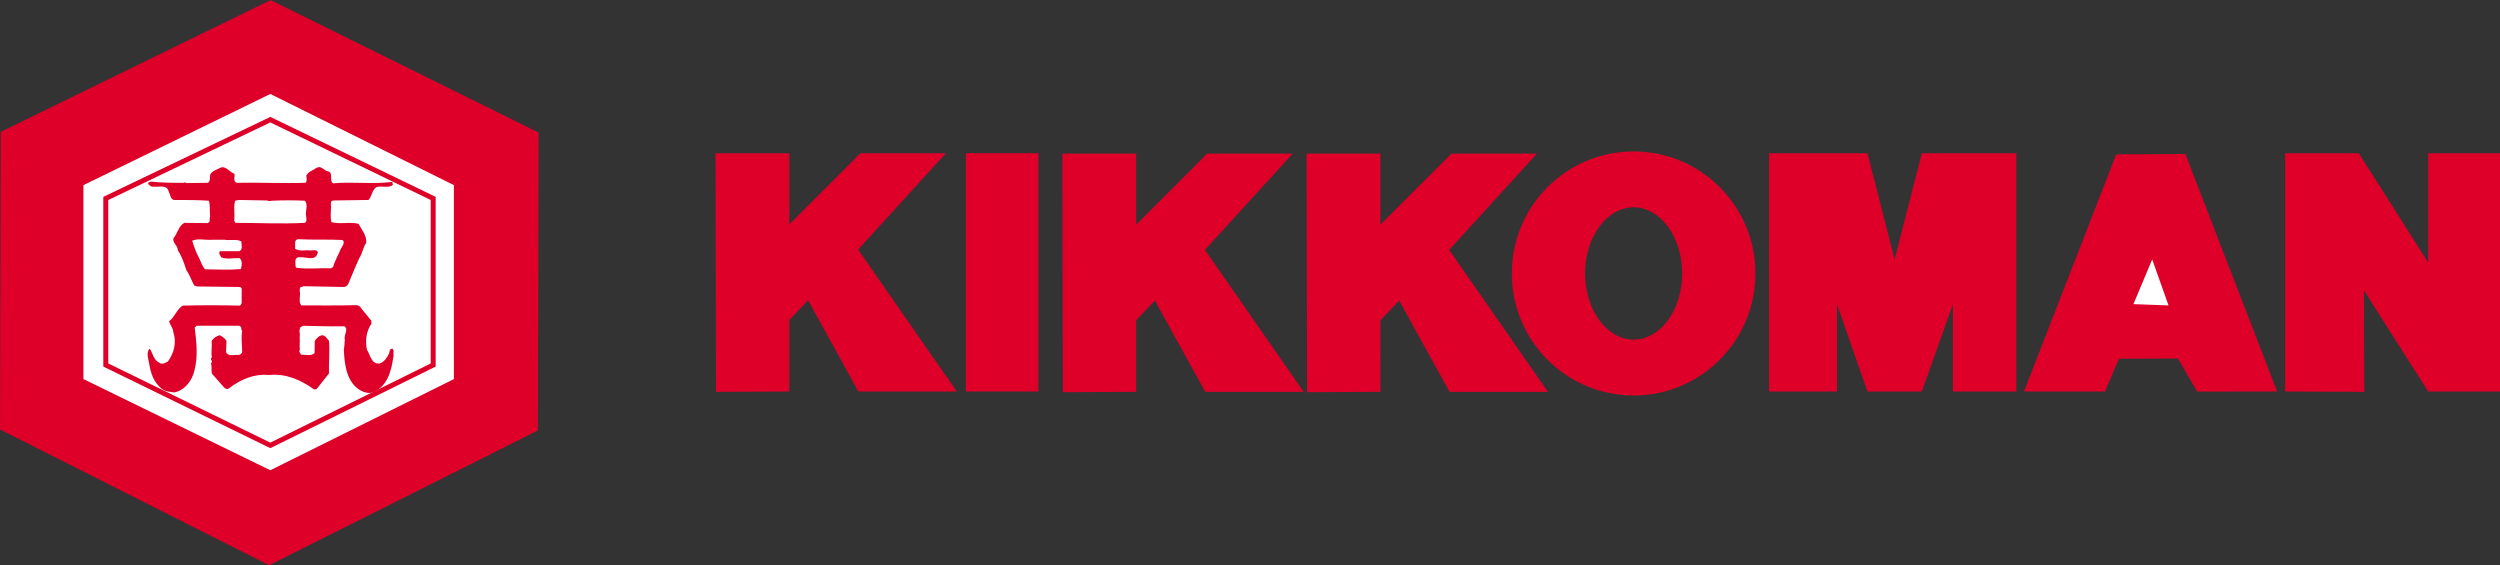
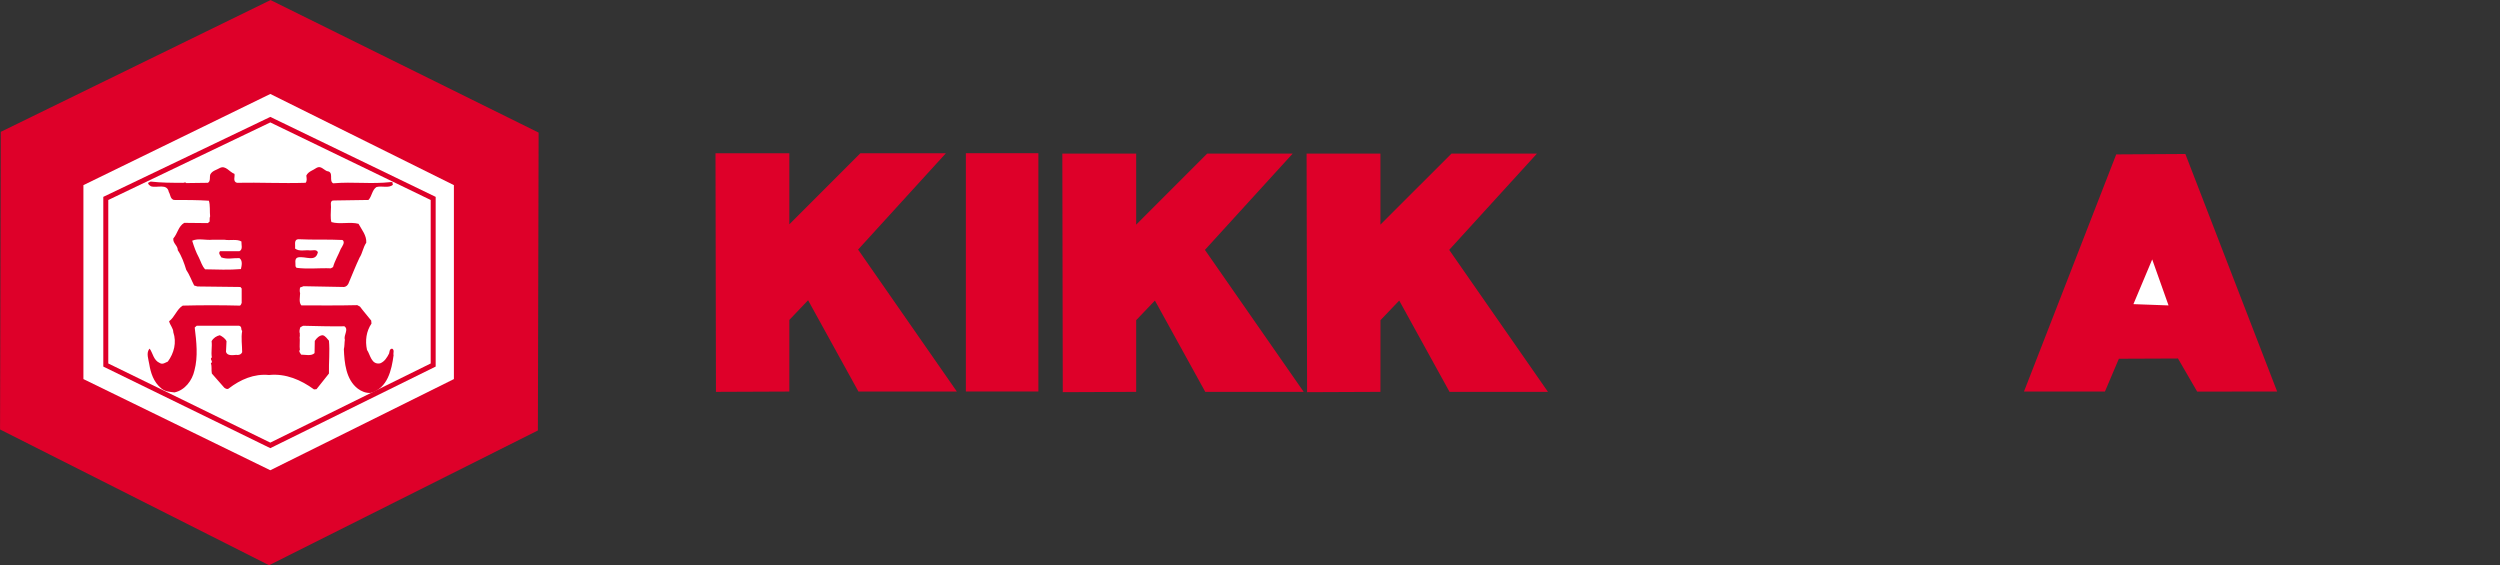
<svg xmlns="http://www.w3.org/2000/svg" xmlns:ns1="http://www.inkscape.org/namespaces/inkscape" id="Layer_1" x="0px" y="0px" width="752" height="170" viewBox="0 0 752 170" xml:space="preserve">
  <rect x="0" y="0" width="752" height="170" fill="#333333" stroke="none" />
  <polyline style="fill:#de0029" id="polyline27" points="147.963,148.139 147.963,150.197 150.02,148.139 152.496,148.139 149.954,150.928 152.814,155.039 149.964,155.039 148.506,152.395 147.963,152.965 147.963,155.039 145.838,155.048 145.825,148.139 147.963,148.139 " clip-path="none" transform="matrix(10.388,0,0,10.388,-1299.608,-1492.768)" />
  <polyline style="fill:#de0029" id="polyline29" points="191.045,155.039 188.729,155.04 188.173,154.082 186.462,154.089 186.058,155.039 183.714,155.039 186.385,148.172 188.387,148.16 191.045,155.039 " clip-path="none" transform="matrix(10.388,0,0,10.388,-1299.608,-1492.768)" />
-   <polyline style="fill:#de0029" id="polyline31" points="191.275,148.139 193.408,148.139 195.419,151.303 195.419,148.139 197.5,148.139 197.5,155.039 195.419,155.039 193.558,152.109 193.567,155.048 191.275,155.039 191.275,148.139 " clip-path="none" transform="matrix(10.388,0,0,10.388,-1299.608,-1492.768)" />
  <polyline style="fill:#ffffff" id="polyline33" points="187.9,152.545 186.883,152.508 187.427,151.213 187.9,152.545 " clip-path="none" transform="matrix(10.388,0,0,10.388,-1299.608,-1492.768)" />
  <rect style="fill:#de0029" id="rect35" height="71.676" width="21.815" clip-path="none" y="46.083" x="290.528" />
  <polyline style="fill:#de0029" id="polyline37" points="158.006,148.148 158.006,150.206 160.063,148.148 162.539,148.148 159.997,150.937 162.857,155.048 160.007,155.048 158.549,152.404 158.006,152.973 158.006,155.048 155.881,155.057 155.868,148.148 158.006,148.148 " clip-path="none" transform="matrix(10.388,0,0,10.388,-1299.608,-1492.768)" />
  <polyline style="fill:#de0029" id="polyline39" points="165.079,148.148 165.079,150.206 167.137,148.148 169.612,148.148 167.07,150.937 169.93,155.048 167.08,155.048 165.623,152.404 165.08,152.973 165.079,155.048 162.955,155.057 162.941,148.148 165.079,148.148 " clip-path="none" transform="matrix(10.388,0,0,10.388,-1299.608,-1492.768)" />
-   <path style="fill:#de0029" ns1:connector-curvature="0" id="path41" d="m 491.389,118.964 c 20.236,0 36.638,-16.434 36.638,-36.711 0,-20.267 -16.402,-36.7 -36.638,-36.7 -20.225,0 -36.628,16.434 -36.628,36.7 0,20.277 16.402,36.711 36.628,36.711 M 476.794,82.253 c 0,-10.98 6.544,-19.893 14.595,-19.893 8.071,0 14.605,8.913 14.605,19.893 0,11.001 -6.534,19.903 -14.605,19.903 -8.051,0 -14.595,-8.902 -14.595,-19.903 z" clip-path="none" />
-   <polyline style="fill:#de0029" id="polyline43" points="178.3,155.039 176.332,155.039 176.332,148.139 179.181,148.139 179.969,151.213 180.756,148.139 183.494,148.139 183.494,155.039 181.656,155.039 181.656,152.508 180.756,155.039 179.181,155.039 178.3,152.508 178.3,155.039 " clip-path="none" transform="matrix(10.388,0,0,10.388,-1299.608,-1492.768)" />
  <polyline style="fill:#de0029" id="polyline45" points="140.703,147.541 140.682,156.166 132.898,160.068 125.108,156.137 125.129,147.519 132.941,143.703 140.703,147.541 " clip-path="none" transform="matrix(10.388,0,0,10.388,-1299.608,-1492.768)" />
  <polyline style="fill:#ffffff" id="polyline47" points="138.25,149.062 138.25,154.678 132.934,157.318 127.522,154.678 127.522,149.062 132.934,146.422 138.25,149.062 " clip-path="none" transform="matrix(10.388,0,0,10.388,-1299.608,-1492.768)" />
  <polygon style="fill:#ffffff" id="polygon49" points="132.934,156.598 128.17,154.271 128.17,149.447 132.934,147.166 137.65,149.447 137.65,154.271 " clip-path="none" transform="matrix(10.388,0,0,10.388,-1299.608,-1492.768)" />
  <polygon style="fill:none;stroke:#de0029;stroke-width:0.144" id="polygon51" points="132.934,156.598 128.17,154.271 128.17,149.447 132.934,147.166 137.65,149.447 137.65,154.271 " clip-path="none" transform="matrix(10.388,0,0,10.388,-1299.608,-1492.768)" />
  <path style="fill:#de0029" ns1:connector-curvature="0" id="path53" d="m 118.017,54.767 0.156,0.821 c -1.278,1.122 -3.293,0.218 -4.934,0.675 -1.35,0.893 -1.35,2.763 -2.4,3.885 l -10.388,0.156 c -1.423,-0.083 -0.758,1.641 -0.904,2.316 0,1.195 -0.229,2.992 0.145,4.186 2.472,0.748 5.693,-0.156 8.154,0.519 0.976,1.797 2.472,3.521 2.327,5.682 -0.976,1.423 -1.132,3.148 -2.026,4.498 -1.122,2.379 -2.098,4.851 -3.148,7.334 -0.218,0.738 -0.738,1.413 -1.569,1.485 l -12.112,-0.229 -1.049,0.384 c -0.145,0.592 -0.145,1.195 0,1.714 0,1.122 -0.447,2.763 0.374,3.667 5.391,0 11.073,0.073 16.828,-0.073 l 0.821,0.447 c 0.976,1.35 2.254,2.763 3.366,4.186 l 0.083,0.904 c -1.569,2.316 -1.953,5.152 -1.35,7.926 0.976,1.34 1.267,4.56 3.958,4.041 1.35,-0.53 2.098,-1.797 2.701,-2.992 0.145,-0.53 0.073,-1.35 0.893,-1.423 0.821,0.374 0.229,1.423 0.447,1.943 -0.592,4.488 -1.787,9.941 -6.877,11.375 -1.496,0.073 -2.763,-0.457 -3.885,-1.288 -3.594,-2.753 -4.041,-7.843 -4.197,-11.884 0.229,-0.893 0.156,-1.943 0.301,-2.836 -0.447,-1.423 1.267,-3.075 -0.145,-4.041 -4.041,0.073 -8.601,-0.073 -12.414,-0.156 l -0.831,0.447 c -0.218,0.602 -0.374,1.278 -0.145,1.953 -0.073,0.229 0.073,0.821 -0.073,0.966 0.145,1.195 -0.083,2.618 0.073,3.895 -0.447,0.447 0.145,0.966 0.374,1.423 1.267,0 3.064,0.509 4.041,-0.457 l 0.073,-3.667 c 0.519,-0.821 1.35,-1.641 2.316,-1.714 0.831,0.073 1.423,1.122 1.943,1.641 0.301,3.148 -0.073,6.586 0,9.879 l -3.74,4.706 -0.748,0.073 c -3.885,-2.836 -8.518,-4.862 -13.535,-4.332 -4.488,-0.447 -8.601,1.35 -12.112,4.041 -0.374,0.374 -0.976,0.062 -1.35,-0.229 l -3.74,-4.259 c -0.218,-1.132 0.083,-2.098 -0.291,-3.064 0.893,-0.603 -0.53,-1.205 0.291,-1.797 -0.291,-1.641 0.145,-3.148 -0.073,-4.862 0.519,-0.976 1.496,-1.579 2.472,-1.797 0.748,0.374 1.641,0.976 2.015,1.797 l -0.156,3.22 c 0.384,1.267 2.098,0.966 3.075,0.893 0.675,0.145 1.496,-0.073 1.787,-0.821 0,-2.098 -0.374,-4.269 0,-6.368 -0.519,-0.592 0.083,-1.195 -0.893,-1.569 -4.259,0 -8.674,0 -12.787,0 l -0.592,0.53 c 0.519,4.259 1.039,8.747 -0.083,12.933 -0.675,2.992 -2.846,5.911 -5.983,6.586 -1.423,-0.156 -2.836,-0.229 -3.968,-1.195 -2.389,-1.953 -3.21,-4.716 -3.657,-7.407 -0.156,-1.122 -1.049,-3.438 0.145,-4.56 0.976,1.34 1.122,3.511 3.064,4.332 0.831,0.53 1.652,-0.145 2.4,-0.447 1.87,-2.545 2.69,-5.755 1.641,-8.83 0,-1.195 -0.966,-2.088 -1.267,-3.293 1.714,-1.257 2.316,-3.657 4.114,-4.706 5.755,-0.145 11.52,-0.145 17.202,0 0.291,-0.145 0.447,-0.602 0.519,-0.821 V 86.772 L 72.32,86.326 59.388,86.17 58.411,85.879 c -0.821,-1.579 -1.423,-3.293 -2.389,-4.706 -0.602,-1.953 -1.35,-4.124 -2.545,-5.921 0,-1.423 -1.496,-2.015 -1.35,-3.511 1.35,-1.579 1.496,-3.667 3.293,-4.706 l 7.105,0.073 0.519,-0.457 c 0.073,-0.519 -0.073,-1.039 0.156,-1.569 -0.156,-1.423 0.073,-3.366 -0.374,-4.706 -3.438,-0.229 -6.887,-0.229 -10.544,-0.229 -1.122,-0.374 -0.976,-1.569 -1.506,-2.389 -0.519,-2.69 -3.511,-1.132 -5.381,-1.724 -0.301,-0.229 -0.893,-0.519 -0.821,-1.049 l 0.748,-0.374 c 3.21,0.374 6.357,0.374 9.578,0.374 0.291,0.156 0.738,-0.374 1.122,0.083 l 6.503,-0.083 c 0.904,-0.447 0.447,-1.797 0.748,-2.535 0.592,-1.132 1.943,-1.35 2.919,-1.953 1.714,-0.821 2.836,1.278 4.332,1.797 0.229,0.748 -0.592,2.316 0.748,2.69 6.814,-0.145 13.691,0.229 20.651,0 0.519,-0.602 0.291,-1.423 0.218,-2.171 0.602,-1.267 2.026,-1.558 3.064,-2.316 1.278,-0.748 2.098,0.53 3.148,0.976 2.244,0.218 0.447,2.909 1.87,3.667 5.983,-0.53 11.364,0.301 17.348,-0.374 h 0.447" clip-path="none" />
-   <path style="fill:#ffffff" ns1:connector-curvature="0" id="path55" d="m 80.402,60.304 c 0.374,0.291 1.049,0.135 1.496,0.073 3.21,-0.156 6.576,-0.156 9.796,0 1.195,1.34 -0.073,3.283 0.447,4.934 0,0.519 0.229,1.496 -0.519,1.724 -7.033,0.374 -13.691,0 -20.797,0 l -0.374,-0.602 c 0.229,-2.098 -0.229,-3.968 0.229,-5.911 0.301,-0.447 0.821,-0.145 1.195,-0.374 l 8.528,0.156" clip-path="none" />
  <path style="fill:#ffffff" ns1:connector-curvature="0" id="path57" d="m 67.532,72.115 c 1.652,0.301 3.74,-0.301 5.09,0.53 -0.073,0.893 0.53,2.389 -0.602,2.909 h -5.828 c -0.602,0.675 0.073,1.205 0.374,1.87 1.87,0.675 3.438,0.156 5.454,0.218 1.049,0.748 0.675,2.316 0.447,3.293 -3.355,0.301 -7.323,0.145 -10.762,0.073 -0.904,-0.904 -1.278,-2.316 -1.87,-3.511 -0.904,-1.652 -1.496,-3.366 -2.026,-5.09 1.87,-0.831 4.041,-0.073 6.139,-0.301 h 3.584" clip-path="none" />
  <path style="fill:#ffffff" ns1:connector-curvature="0" id="path59" d="m 103.027,72.188 c 0.893,0.675 -0.073,1.87 -0.53,2.701 -0.738,1.859 -1.787,3.511 -2.317,5.454 l -0.675,0.374 C 96.067,80.56 92.702,81.017 89.19,80.56 L 88.889,80.114 c 0.073,-0.821 -0.447,-2.389 0.748,-2.69 2.316,-0.447 5.308,1.569 5.983,-1.569 -0.447,-0.966 -1.641,-0.457 -2.389,-0.53 -1.278,-0.218 -3.293,0.457 -4.498,-0.592 0.229,-0.821 -0.519,-2.69 1.049,-2.774 4.498,0.229 8.757,0 13.245,0.229" clip-path="none" />
</svg>